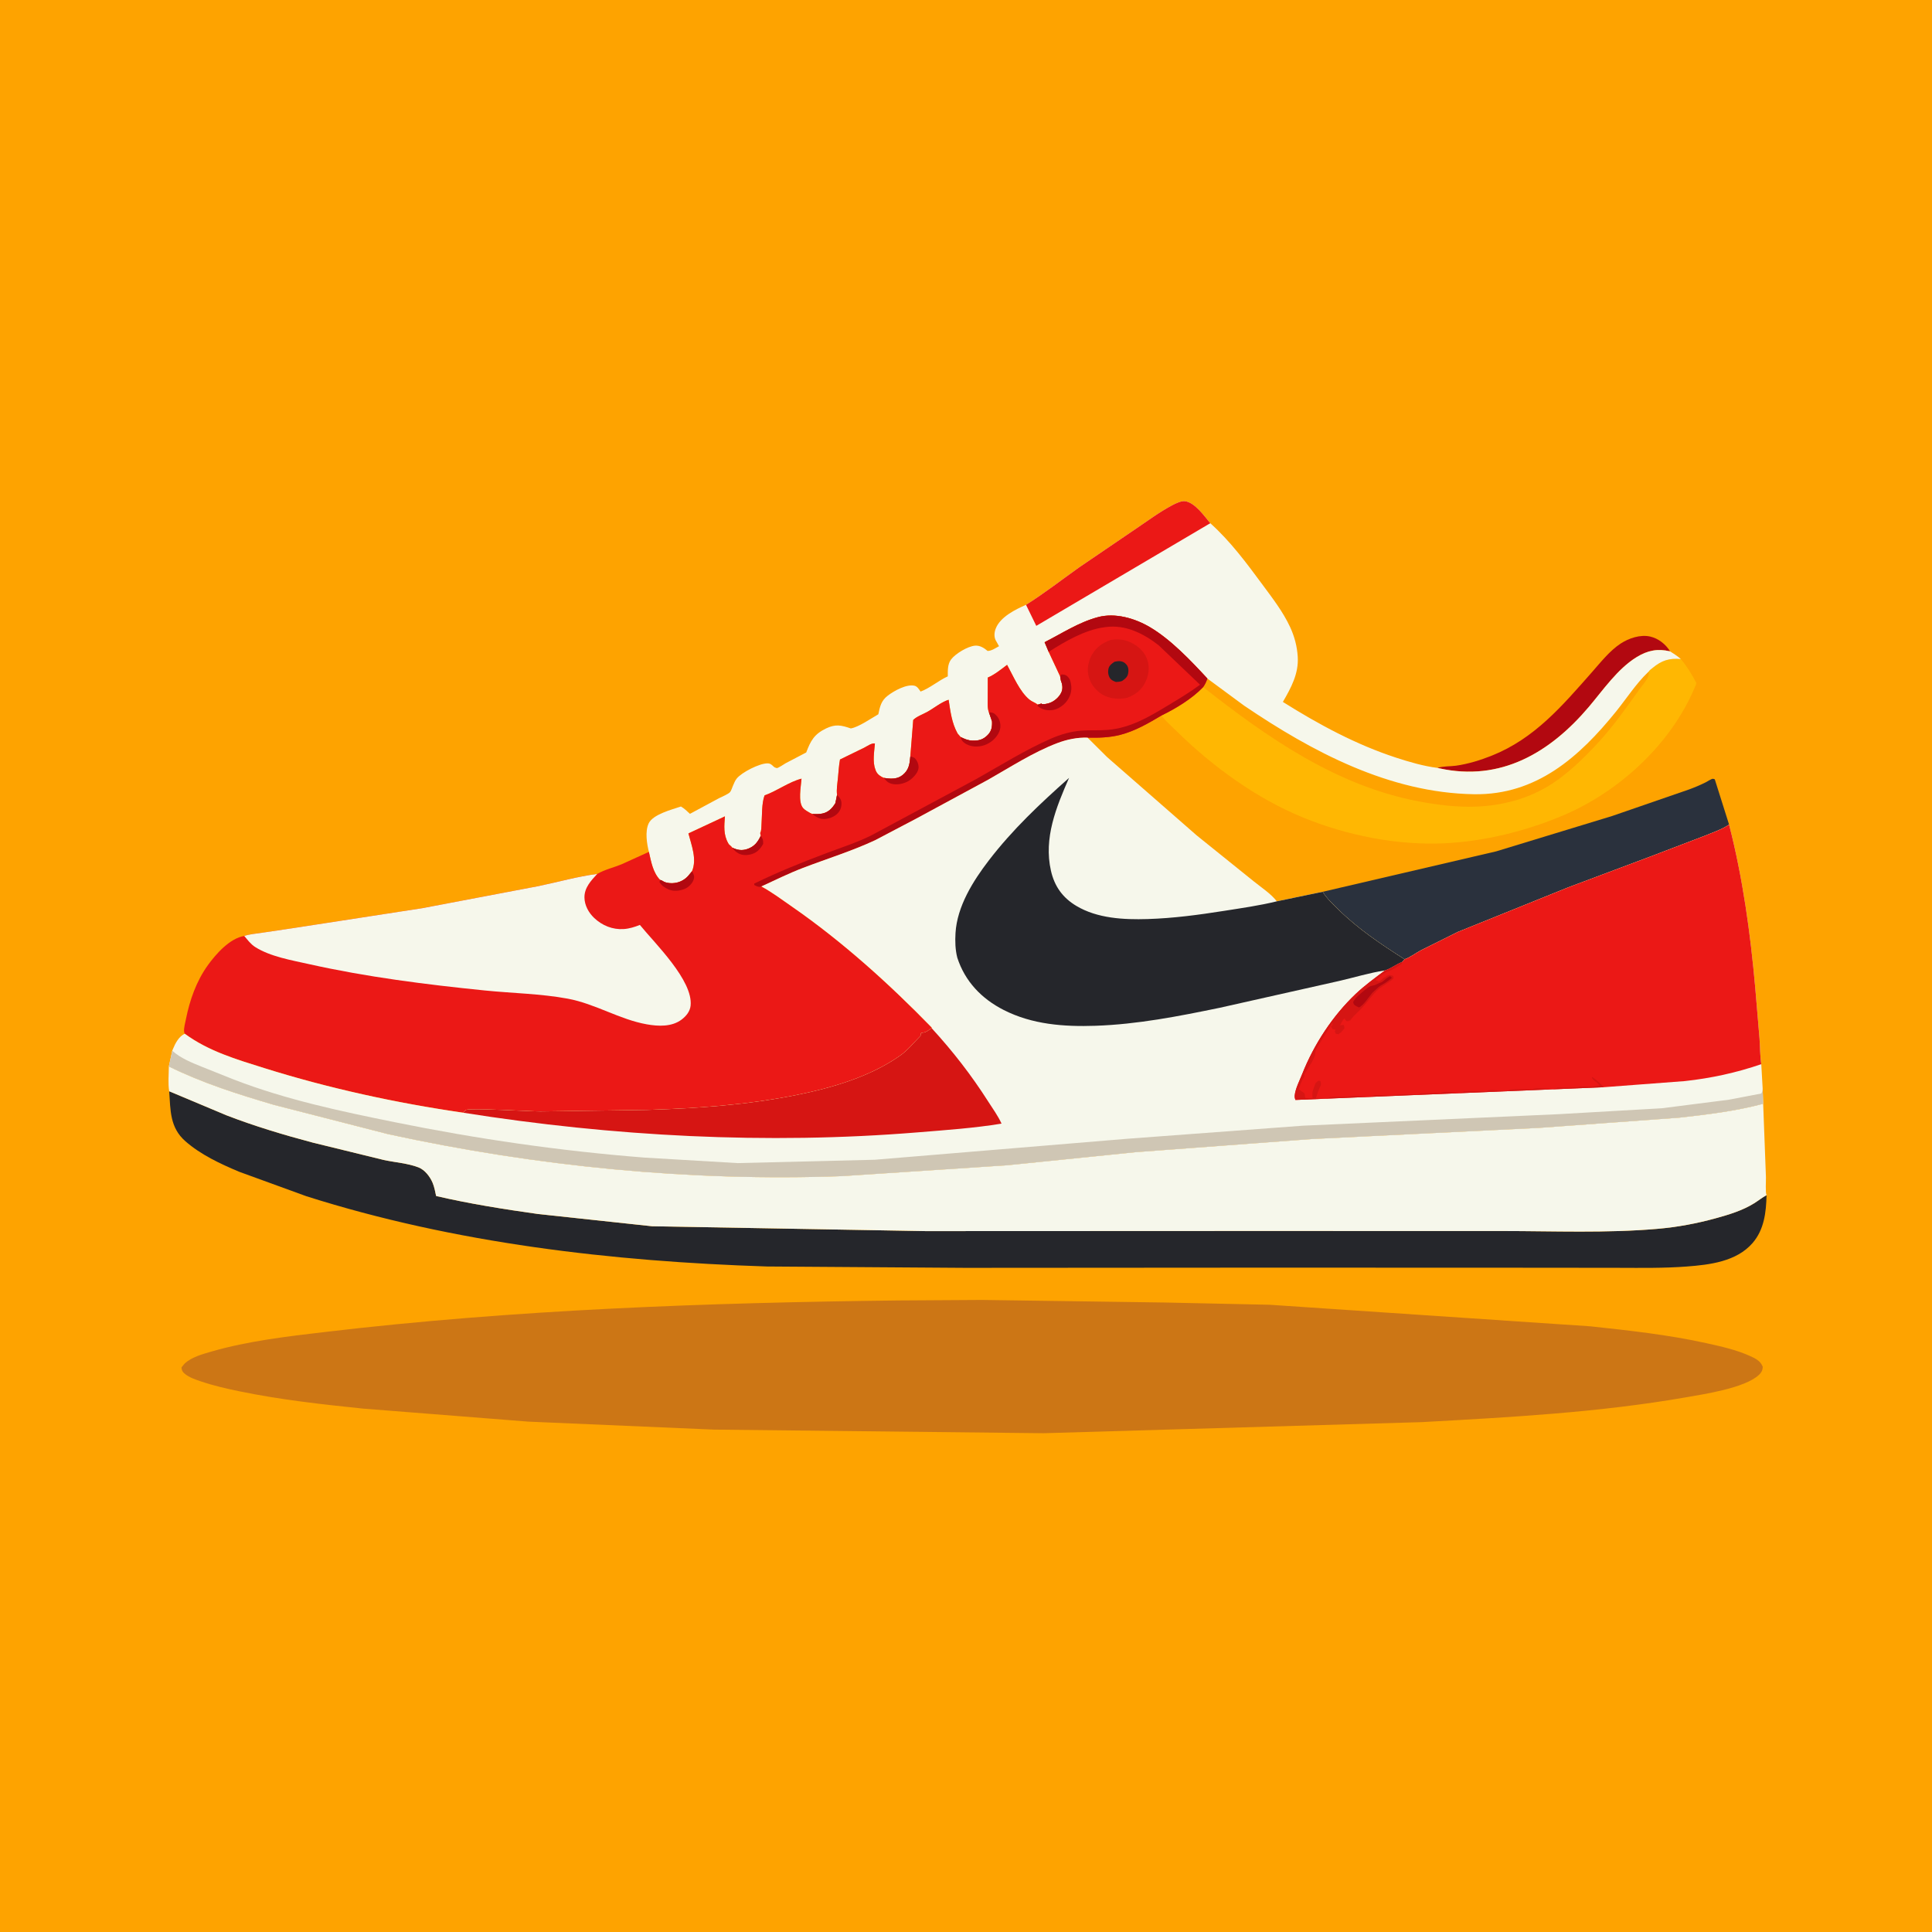
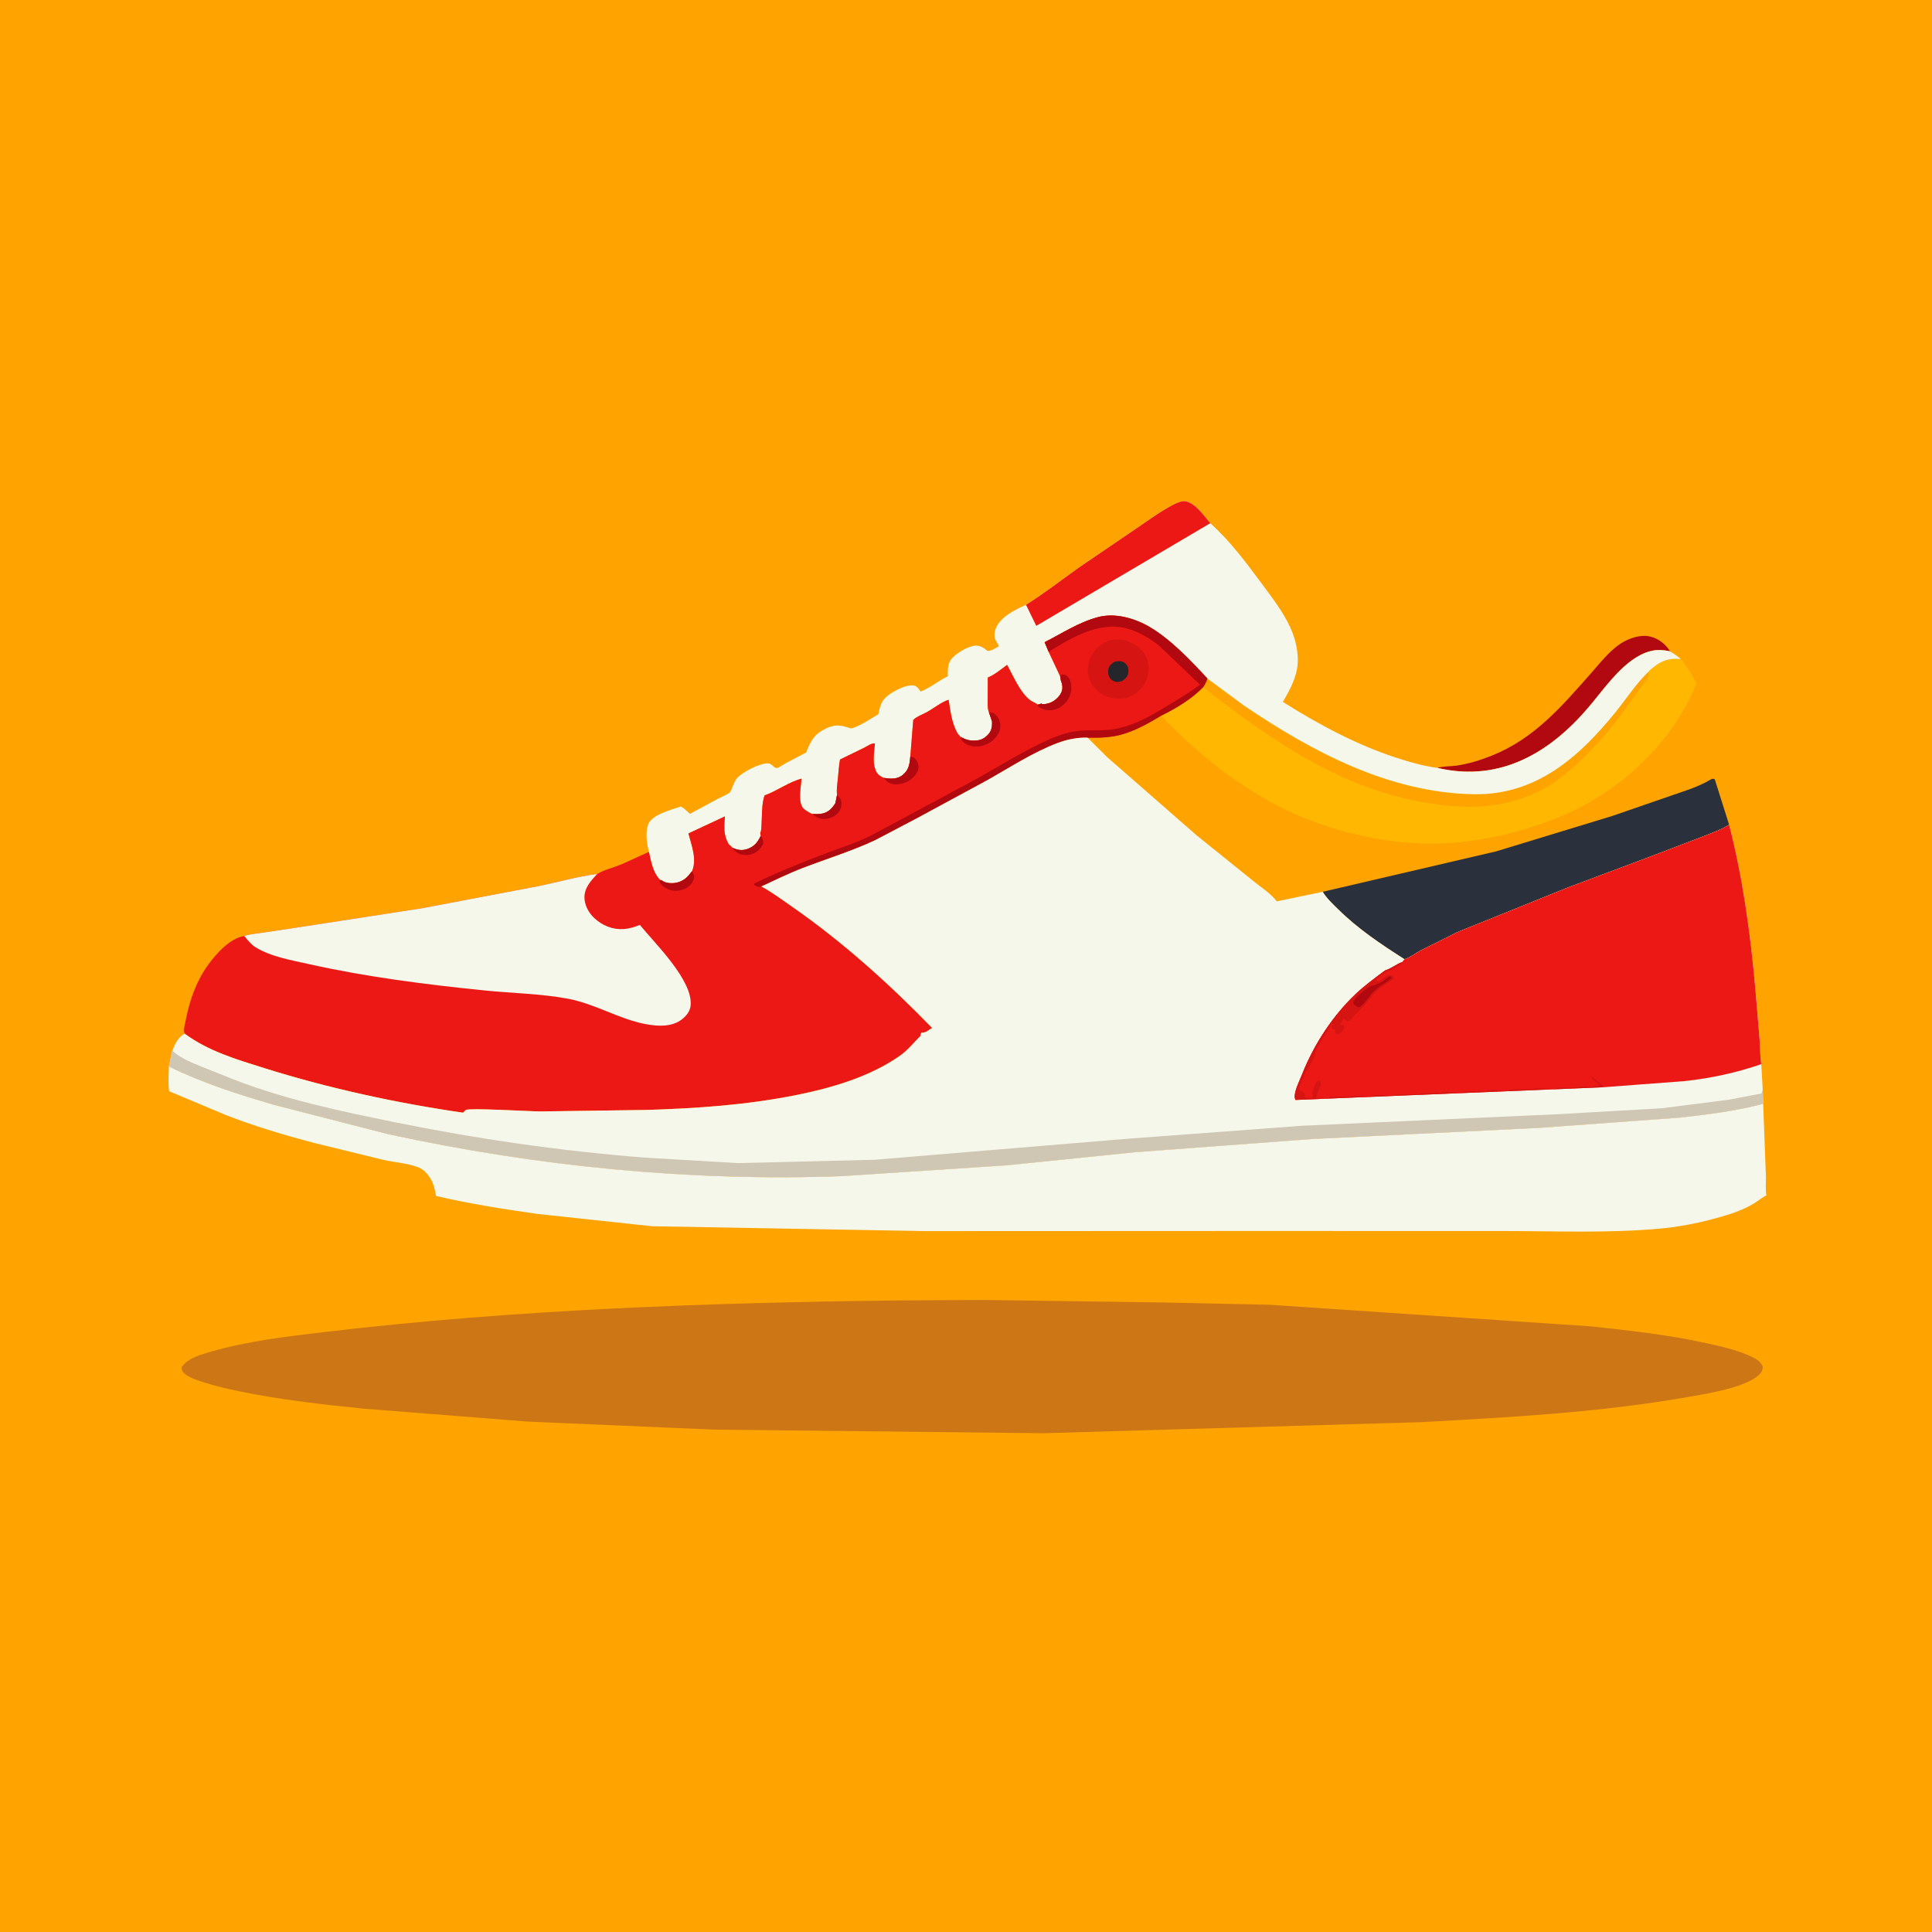
<svg xmlns="http://www.w3.org/2000/svg" version="1.1" style="display: block;" viewBox="0 0 2048 2048" width="1024" height="1024">
  <path transform="translate(0,0)" fill="rgb(254,163,0)" d="M -0 -0 L 2048 0 L 2048 2048 L -0 2048 L -0 -0 z" />
  <path transform="translate(0,0)" fill="rgb(178,8,16)" d="M 1523.86 814.013 C 1529.94 812.012 1537.18 812.56 1543.54 811.653 C 1556.42 809.817 1569.45 805.777 1581.5 800.951 C 1626.79 782.806 1655.89 748.375 1687.32 712.771 C 1696.44 702.443 1706.32 689.832 1717.89 682.25 C 1726.69 676.488 1738.83 672.392 1749.29 674.782 C 1758.05 676.782 1765.74 682.951 1770.38 690.468 C 1757.02 687.329 1746.54 689.453 1734.87 696.603 C 1714.68 708.968 1699.26 731.634 1684.11 749.5 C 1643.05 797.92 1590.64 828.91 1525.51 814.409 L 1523.86 814.013 z" />
  <path transform="translate(0,0)" fill="rgb(42,49,61)" d="M 1402.1 945.334 L 1585.99 902.484 L 1708.88 865.017 L 1790.24 836.935 C 1796.41 834.69 1802.26 832.217 1808.14 829.29 C 1809.8 828.464 1813.82 825.744 1815.5 825.556 C 1816.26 825.47 1816.99 825.918 1817.74 826.099 L 1832.91 874.14 C 1825.03 879.342 1815.44 882.567 1806.71 886.142 L 1750.2 907.717 L 1662.58 940.584 L 1545.36 987.903 L 1505.72 1007.65 C 1500.57 1010.42 1494.39 1015.15 1488.89 1016.88 C 1463.9 1000.94 1439.64 984.758 1418.45 963.848 C 1412.55 958.024 1406.48 952.447 1402.1 945.334 z" />
  <path transform="translate(0,0)" fill="rgb(255,183,2)" d="M 1781.75 698.615 C 1788.36 706.489 1793.45 714.904 1798.2 724 L 1797.72 725.806 C 1772.98 787.246 1717.51 838.679 1657.03 864.354 C 1618.22 880.831 1573.41 891.965 1531.23 893.927 C 1480.72 896.276 1427.66 885.562 1381.05 866.5 C 1332.08 846.475 1285.05 812.316 1247.48 775.277 C 1242.08 769.953 1235.73 764.531 1231.17 758.478 C 1246.51 751.014 1263.63 740.641 1275.39 728.34 C 1277.54 725.408 1278.66 722.702 1279.88 719.29 L 1318.84 748.022 C 1391.36 797.165 1473.21 840.574 1562.72 841.911 C 1628.49 842.893 1674.05 802.582 1713.03 754.288 C 1723.93 740.781 1734.31 724.672 1746.82 712.712 L 1747.75 711.853 C 1748.17 710.676 1750.77 708.914 1751.86 708.001 C 1761.35 700.108 1769.52 697.453 1781.75 698.615 z" />
  <path transform="translate(0,0)" fill="rgb(254,163,0)" d="M 1279.88 719.29 L 1318.84 748.022 C 1391.36 797.165 1473.21 840.574 1562.72 841.911 C 1628.49 842.893 1674.05 802.582 1713.03 754.288 C 1723.93 740.781 1734.31 724.672 1746.82 712.712 L 1747.75 711.853 C 1747.81 713.29 1747.93 714.782 1747.5 716.187 C 1746.05 720.935 1740.25 727.368 1737.29 731.527 C 1723.9 750.364 1710.34 769.558 1694.68 786.603 C 1678.73 803.976 1660.19 822.196 1639.8 834.156 C 1617.4 847.296 1592.04 853.809 1566.19 854.978 C 1545.32 855.922 1523.96 853.327 1503.5 849.427 C 1416.37 832.814 1343.72 781.987 1275.39 728.34 C 1277.54 725.408 1278.66 722.702 1279.88 719.29 z" />
  <path transform="translate(0,0)" fill="rgb(246,247,235)" d="M 1087.63 641.142 C 1106.92 629.024 1125.49 614.6 1144.08 601.352 L 1203.44 560.964 C 1216.18 552.399 1229.25 542.628 1242.79 535.5 C 1246.39 533.604 1252.4 530.633 1256.61 531.373 C 1267.07 533.216 1276.5 546.967 1282.94 554.623 C 1304.23 573.668 1321.66 597.212 1338.59 620.15 C 1349.04 634.302 1360.08 648.584 1367.53 664.619 C 1372.21 674.704 1374.97 685.109 1375.66 696.219 C 1376.78 714.102 1368.58 729.075 1359.9 744.066 C 1397.71 767.825 1437.43 789.302 1480 803.18 C 1494.05 807.76 1509.18 812.177 1523.86 814.013 L 1525.51 814.409 C 1590.64 828.91 1643.05 797.92 1684.11 749.5 C 1699.26 731.634 1714.68 708.968 1734.87 696.603 C 1746.54 689.453 1757.02 687.329 1770.38 690.468 C 1774.26 693.03 1778.33 695.447 1781.75 698.615 C 1769.52 697.453 1761.35 700.108 1751.86 708.001 C 1750.77 708.914 1748.17 710.676 1747.75 711.853 L 1746.82 712.712 C 1734.31 724.672 1723.93 740.781 1713.03 754.288 C 1674.05 802.582 1628.49 842.893 1562.72 841.911 C 1473.21 840.574 1391.36 797.165 1318.84 748.022 L 1279.88 719.29 C 1262.34 700.327 1240.89 677.642 1218.58 664.607 C 1202.71 655.337 1182.03 649.302 1163.73 654.245 C 1143.31 659.759 1126 671.285 1107.32 680.779 L 1111.64 690.979 L 1123.81 716.968 L 1124.5 721.107 C 1126.15 725.285 1127.02 729.777 1125.05 734.049 C 1122.7 739.138 1117.22 743.87 1111.84 745.431 C 1109.33 746.163 1106.94 746.667 1104.33 746.243 L 1104.12 745.717 L 1100.14 746.962 C 1097.29 744.779 1093.91 743.854 1091.17 741.585 C 1080.77 732.965 1074.07 716.539 1067.56 704.772 C 1061.55 709.305 1053.99 715.449 1047.09 718.242 L 1047.01 741.089 C 1047.02 745.446 1046.59 750.954 1048.27 754.977 L 1051.59 764.761 C 1051.83 770.368 1051.17 774.848 1047.11 779.037 C 1042.24 784.052 1037.49 785.316 1030.75 785.074 C 1026.21 784.911 1022.31 783.28 1018.31 781.255 L 1015.1 777.578 C 1008.84 766.277 1007.52 754.361 1005.56 741.785 C 997.825 744.234 990.013 750.72 982.819 754.699 C 978.471 757.103 971.422 759.662 968.063 763.164 L 964.98 801.879 C 964.318 809.729 963.519 816.114 956.957 821.451 C 951.808 825.638 945.923 825.805 939.581 824.985 L 936.912 824.598 L 934.539 823.479 C 931.146 821.544 928.884 819.148 927.845 815.397 C 924.815 807.673 926.748 796.314 927.439 788.169 C 924.149 787.417 919.262 790.966 916.169 792.564 L 890.431 805.112 C 889.22 811.718 888.932 818.124 888.245 824.773 C 887.628 830.739 886.576 836.665 887.297 842.66 L 885.533 851.367 C 882.309 856.645 878.367 860.885 872.115 862.321 C 868.394 863.176 864.751 863.035 860.972 862.802 L 859.033 861.966 C 856.516 860.495 853.394 858.894 851.441 856.735 C 845.597 850.274 849.081 833.587 849.638 825.428 C 836.23 828.898 823.753 838.423 810.449 843.18 C 807.326 851.955 807.937 863.834 807.258 873.268 C 807.048 876.189 807.317 880.558 805.829 883.03 L 806.432 885.968 C 803.245 892.668 799.717 897.315 792.5 899.889 C 786.59 901.996 781.658 901.164 776.142 898.51 C 776.085 897.974 773.162 895.485 772.585 894.927 L 771.963 893.875 C 766.742 884.784 767.655 875.456 768.443 865.386 L 729.767 883.473 C 733.095 896.258 738.956 910.708 733.604 923.528 L 729.278 928.746 C 724.875 933.485 718.946 936.125 712.438 936.233 C 708.382 936.301 704.753 935.643 701.429 933.229 L 699.744 932.77 C 692.065 924.865 690.245 913.4 687.842 903.02 C 685.66 894.313 683.639 881.392 687.584 872.893 C 692.074 863.22 712.308 858.164 721.834 854.923 C 725.474 857.1 728.312 859.822 731.382 862.705 L 762.2 846.123 C 765.016 844.668 772.187 841.793 774.013 839.513 C 775.148 838.096 776.161 834.73 776.927 833 C 778.087 830.382 779.131 827.554 780.942 825.3 C 786.222 818.727 804.991 809.161 813.5 809.192 C 816.636 809.203 817.946 810.562 820.056 812.622 L 821.417 813.569 C 821.45 813.587 823.334 814.244 823.5 814.222 C 825.516 813.956 830.711 810.239 832.759 809.091 L 854.617 797.656 C 859.308 785.272 863.073 778.253 875.494 772.255 C 885.723 767.316 891.669 768.708 901.902 772.169 C 910.279 770.743 923.557 761.428 931.055 757.171 C 932.818 748.878 934.018 742.785 941.178 737.328 C 947.724 732.34 961.073 724.853 969.5 726.927 C 972.453 727.653 974.176 730.747 975.837 733.084 C 985.723 729.475 994.858 721.398 1004.69 716.974 C 1004.7 710.898 1004.35 704.13 1008.22 699 C 1012.82 692.9 1025.82 685.102 1033.5 684.44 C 1038.72 683.99 1043.13 686.821 1046.92 690.034 C 1051.06 690.027 1055.41 686.921 1059 684.991 L 1055.36 678.5 C 1053.53 674.552 1054.02 670.068 1055.59 666.109 C 1060.44 653.877 1076.33 646.09 1087.63 641.142 z" />
  <path transform="translate(0,0)" fill="rgb(235,24,22)" d="M 1087.63 641.142 C 1106.92 629.024 1125.49 614.6 1144.08 601.352 L 1203.44 560.964 C 1216.18 552.399 1229.25 542.628 1242.79 535.5 C 1246.39 533.604 1252.4 530.633 1256.61 531.373 C 1267.07 533.216 1276.5 546.967 1282.94 554.623 L 1098.5 663.426 L 1087.63 641.142 z" />
-   <path transform="translate(0,0)" fill="rgb(37,38,43)" d="M 179.351 1156.78 L 240.111 1182.29 C 269.82 1193.76 301.065 1203.13 331.846 1211.28 L 406.822 1229.62 C 418.6 1232.18 432.515 1233.13 443.696 1237.5 C 450.413 1240.13 455.935 1247.43 458.623 1253.91 C 460.448 1258.31 461.317 1263.16 462.309 1267.81 C 497.863 1276.08 534.109 1281.81 570.232 1286.88 L 691.263 1299.88 L 981.363 1305.03 L 1321.37 1304.89 L 1592.41 1304.93 C 1646.99 1304.95 1702.76 1307.31 1757.1 1302.61 C 1778.14 1300.79 1798.72 1296.96 1819.06 1291.33 C 1833.01 1287.48 1847.11 1283.22 1859.5 1275.51 C 1863.98 1272.73 1867.94 1269.42 1872.62 1266.93 C 1872.19 1284.99 1870.14 1303.42 1857.8 1317.66 C 1840.72 1337.35 1812.44 1340.71 1787.9 1342.57 C 1764.08 1344.37 1740.22 1344.02 1716.35 1343.95 L 1633.28 1343.85 L 1349.64 1343.75 L 1023.22 1343.97 L 812.987 1342.53 C 648.735 1337.19 481.831 1317.94 324.685 1268.02 L 253.695 1242.18 C 233.807 1233.83 212.769 1224.06 196.465 1209.71 C 179.993 1195.21 180.757 1177.08 179.351 1156.78 z" />
  <path transform="translate(0,0)" fill="rgb(246,247,235)" d="M 178.98 1130.5 C 214.571 1148.07 252.408 1160 290.374 1171.19 L 411.404 1202.22 C 568.625 1236.43 731.565 1252.61 892.5 1246.76 L 1067.37 1235.25 L 1204 1221.33 L 1390.77 1207.41 L 1631.8 1195.58 L 1780.09 1184.78 C 1810.09 1181.42 1839.81 1177.84 1869.04 1170.08 L 1871.97 1247.79 C 1872.11 1251.37 1871.21 1264.4 1872.62 1266.93 C 1867.94 1269.42 1863.98 1272.73 1859.5 1275.51 C 1847.11 1283.22 1833.01 1287.48 1819.06 1291.33 C 1798.72 1296.96 1778.14 1300.79 1757.1 1302.61 C 1702.76 1307.31 1646.99 1304.95 1592.41 1304.93 L 1321.37 1304.89 L 981.363 1305.03 L 691.263 1299.88 L 570.232 1286.88 C 534.109 1281.81 497.863 1276.08 462.309 1267.81 C 461.317 1263.16 460.448 1258.31 458.623 1253.91 C 455.935 1247.43 450.413 1240.13 443.696 1237.5 C 432.515 1233.13 418.6 1232.18 406.822 1229.62 L 331.846 1211.28 C 301.065 1203.13 269.82 1193.76 240.111 1182.29 L 179.351 1156.78 C 177.961 1148.57 178.964 1138.88 178.98 1130.5 z" />
  <path transform="translate(0,0)" fill="rgb(204,118,21)" d="M 952.078 1378.54 L 1040.84 1377.99 L 1234.5 1380.72 L 1345.71 1383.09 L 1686 1405.97 C 1727.18 1410.4 1768.61 1414.91 1809.09 1423.88 C 1824.62 1427.33 1840.54 1430.84 1855.1 1437.43 C 1860.94 1440.07 1866.27 1442.62 1868.64 1449 C 1868.33 1452.72 1867.28 1454.91 1864.5 1457.49 C 1849.55 1471.38 1807.23 1477.71 1787.33 1481.19 C 1694.9 1497.33 1600.48 1502.35 1506.92 1507.52 L 1106.13 1519.27 L 756.637 1515.44 L 560 1506.98 L 384.804 1493.17 C 340.939 1488.67 296.991 1483.75 253.778 1474.83 C 239.938 1471.97 226.159 1468.83 212.77 1464.26 C 206.949 1462.27 200.427 1460.14 195.705 1456.12 C 193.29 1454.07 192.664 1452.61 192.388 1449.5 L 195.597 1445.6 C 202.782 1438.68 214.588 1435.46 224 1432.74 C 262.925 1421.47 304.268 1416.72 344.409 1411.97 C 545.855 1388.15 749.332 1380.93 952.078 1378.54 z" />
  <path transform="translate(0,0)" fill="rgb(235,24,22)" d="M 1111.64 690.979 L 1107.32 680.779 C 1126 671.285 1143.31 659.759 1163.73 654.245 C 1182.03 649.302 1202.71 655.337 1218.58 664.607 C 1240.89 677.642 1262.34 700.327 1279.88 719.29 C 1278.66 722.702 1277.54 725.408 1275.39 728.34 C 1263.63 740.641 1246.51 751.014 1231.17 758.478 C 1217.47 766.627 1203.08 774.998 1187.5 778.971 C 1175.98 781.909 1164.68 782.171 1152.86 781.932 C 1142.04 781.554 1130.87 783.881 1120.77 787.71 C 1095.31 797.369 1071.01 813.193 1047.34 826.597 L 970.768 868.007 L 927.708 890.636 C 903.163 902.109 876.348 910.385 851 920.099 C 835.946 925.867 821.727 932.935 807.115 939.645 C 818.478 945.821 829.221 953.873 839.85 961.25 C 893.09 998.204 942.495 1042.82 987.651 1089.19 L 987.838 1090.15 L 987.04 1090.43 C 985.816 1090.97 985.012 1091.6 983.951 1092.37 C 981.491 1094.16 979.516 1094.67 976.5 1094.86 C 975.847 1096.97 976.034 1095.93 975.885 1097.97 C 968.645 1105.12 962.807 1112.85 954.405 1118.82 C 922.808 1141.25 882.074 1153.16 844.508 1160.71 C 791.634 1171.34 739.19 1174.93 685.434 1176.59 L 572.662 1178.17 C 561.162 1178.1 497.935 1174.32 493.947 1176.59 C 492.994 1177.14 491.716 1178.7 490.898 1179.5 C 420.009 1169.24 348.333 1153.63 280 1132.2 C 250.48 1122.94 221.13 1114.33 195.923 1095.86 C 195.46 1094.92 195.258 1094.67 195.134 1093.48 C 194.745 1089.75 196.371 1083.96 197.128 1080.19 C 201.193 1059.97 208.17 1040.06 220.292 1023.22 C 228.933 1011.21 243.605 994.607 258.923 992.157 C 264.515 990.214 271.254 989.742 277.119 988.855 L 310.623 983.865 L 447.5 962.739 L 570.69 939.341 C 591.332 935.081 612.16 929.082 633.057 926.409 C 641.205 921.723 650.437 919.663 659.078 916.115 L 687.842 903.02 C 690.245 913.4 692.065 924.865 699.744 932.77 L 701.429 933.229 C 704.753 935.643 708.382 936.301 712.438 936.233 C 718.946 936.125 724.875 933.485 729.278 928.746 L 733.604 923.528 C 738.956 910.708 733.095 896.258 729.767 883.473 L 768.443 865.386 C 767.655 875.456 766.742 884.784 771.963 893.875 L 772.585 894.927 C 773.162 895.485 776.085 897.974 776.142 898.51 C 781.658 901.164 786.59 901.996 792.5 899.889 C 799.717 897.315 803.245 892.668 806.432 885.968 L 805.829 883.03 C 807.317 880.558 807.048 876.189 807.258 873.268 C 807.937 863.834 807.326 851.955 810.449 843.18 C 823.753 838.423 836.23 828.898 849.638 825.428 C 849.081 833.587 845.597 850.274 851.441 856.735 C 853.394 858.894 856.516 860.495 859.033 861.966 L 860.972 862.802 C 864.751 863.035 868.394 863.176 872.115 862.321 C 878.367 860.885 882.309 856.645 885.533 851.367 L 887.297 842.66 C 886.576 836.665 887.628 830.739 888.245 824.773 C 888.932 818.124 889.22 811.718 890.431 805.112 L 916.169 792.564 C 919.262 790.966 924.149 787.417 927.439 788.169 C 926.748 796.314 924.815 807.673 927.845 815.397 C 928.884 819.148 931.146 821.544 934.539 823.479 L 936.912 824.598 L 939.581 824.985 C 945.923 825.805 951.808 825.638 956.957 821.451 C 963.519 816.114 964.318 809.729 964.98 801.879 L 968.063 763.164 C 971.422 759.662 978.471 757.103 982.819 754.699 C 990.013 750.72 997.825 744.234 1005.56 741.785 C 1007.52 754.361 1008.84 766.277 1015.1 777.578 L 1018.31 781.255 C 1022.31 783.28 1026.21 784.911 1030.75 785.074 C 1037.49 785.316 1042.24 784.052 1047.11 779.037 C 1051.17 774.848 1051.83 770.368 1051.59 764.761 L 1048.27 754.977 C 1046.59 750.954 1047.02 745.446 1047.01 741.089 L 1047.09 718.242 C 1053.99 715.449 1061.55 709.305 1067.56 704.772 C 1074.07 716.539 1080.77 732.965 1091.17 741.585 C 1093.91 743.854 1097.29 744.779 1100.14 746.962 L 1104.12 745.717 L 1104.33 746.243 C 1106.94 746.667 1109.33 746.163 1111.84 745.431 C 1117.22 743.87 1122.7 739.138 1125.05 734.049 C 1127.02 729.777 1126.15 725.285 1124.5 721.107 L 1123.81 716.968 L 1111.64 690.979 z" />
  <path transform="translate(0,0)" fill="rgb(178,8,16)" d="M 806.432 885.968 C 808.765 889.612 809.012 890.189 809 894.5 C 806.246 899.515 802.947 903.452 797.296 905.25 C 792.365 906.82 787.059 907.002 782.427 904.436 C 779.837 903.002 777.831 900.904 776.142 898.51 C 781.658 901.164 786.59 901.996 792.5 899.889 C 799.717 897.315 803.245 892.668 806.432 885.968 z" />
  <path transform="translate(0,0)" fill="rgb(178,8,16)" d="M 887.297 842.66 C 890.399 845.86 892.107 847.691 892 852.266 C 891.9 856.603 890.268 860.214 887 863.11 C 882.952 866.697 876.62 868.694 871.269 868.061 C 867.675 867.636 863.703 865.123 860.972 862.802 C 864.751 863.035 868.394 863.176 872.115 862.321 C 878.367 860.885 882.309 856.645 885.533 851.367 L 887.297 842.66 z" />
  <path transform="translate(0,0)" fill="rgb(178,8,16)" d="M 733.604 923.528 C 735.375 926.821 736.516 928.784 735.215 932.635 C 733.906 936.509 729.753 940.618 726.031 942.173 C 720.735 944.385 713.823 945.225 708.523 942.748 C 704.342 940.793 701.51 938.919 699.029 935.003 L 699.744 932.77 L 701.429 933.229 C 704.753 935.643 708.382 936.301 712.438 936.233 C 718.946 936.125 724.875 933.485 729.278 928.746 L 733.604 923.528 z" />
  <path transform="translate(0,0)" fill="rgb(178,8,16)" d="M 964.98 801.879 C 968.103 802.549 969.701 803.086 971.483 805.855 C 973.162 808.461 974.168 811.991 973.546 815.085 C 972.559 819.995 967.173 825.423 963.032 827.912 C 958.095 830.88 950.692 832.375 945.063 830.835 C 941.246 829.791 939.2 827.676 936.912 824.598 L 939.581 824.985 C 945.923 825.805 951.808 825.638 956.957 821.451 C 963.519 816.114 964.318 809.729 964.98 801.879 z" />
  <path transform="translate(0,0)" fill="rgb(178,8,16)" d="M 1048.27 754.977 C 1052.63 755.468 1053.79 755.643 1056.8 759.147 C 1059.63 762.452 1060.88 767.203 1060.36 771.5 C 1059.66 777.224 1055.18 782.99 1050.62 786.231 C 1044.56 790.537 1037.17 792.336 1029.82 790.845 C 1026.49 790.172 1021.83 787.935 1019.86 785.076 C 1019.09 783.961 1018.71 782.518 1018.31 781.255 C 1022.31 783.28 1026.21 784.911 1030.75 785.074 C 1037.49 785.316 1042.24 784.052 1047.11 779.037 C 1051.17 774.848 1051.83 770.368 1051.59 764.761 L 1048.27 754.977 z" />
  <path transform="translate(0,0)" fill="rgb(178,8,16)" d="M 1123.81 716.968 L 1125.11 714.931 C 1127.91 715.018 1129.69 715.172 1131.78 717.225 C 1133.95 719.367 1134.64 721.568 1135.15 724.5 L 1135.4 725.878 C 1136.41 732.096 1134.69 737.974 1131.01 743.024 C 1127.61 747.672 1121.76 751.713 1116 752.646 C 1111.09 753.442 1105.05 752.491 1101.09 749.302 L 1099.75 748.151 L 1100.14 746.962 L 1104.12 745.717 L 1104.33 746.243 C 1106.94 746.667 1109.33 746.163 1111.84 745.431 C 1117.22 743.87 1122.7 739.138 1125.05 734.049 C 1127.02 729.777 1126.15 725.285 1124.5 721.107 L 1123.81 716.968 z" />
  <path transform="translate(0,0)" fill="rgb(214,21,19)" d="M 1177.24 678.369 C 1183.44 677.453 1189.5 677.476 1195.45 679.701 C 1203.81 682.831 1211.55 688.624 1215.23 696.966 C 1218.87 705.221 1218.23 714.013 1214.57 722.159 C 1210.44 731.351 1203.94 736.279 1194.78 739.704 L 1191.49 740.299 C 1183.16 741.54 1172.91 739.846 1166.1 734.583 L 1165.08 733.766 C 1160.5 730.14 1157.34 725.901 1155.15 720.457 C 1152.09 712.846 1152.7 704.565 1155.99 697.091 C 1160.29 687.32 1167.55 682.034 1177.24 678.369 z" />
  <path transform="translate(0,0)" fill="rgb(37,38,43)" d="M 1181.4 701.5 C 1183.22 701.012 1185.63 700.718 1187.5 700.892 C 1190.27 701.151 1192.29 702.383 1194.08 704.5 C 1196.31 707.151 1196.49 710.7 1195.85 714 C 1195.11 717.798 1192.52 719.779 1189.5 721.837 C 1187.19 722.697 1185.42 722.77 1183 722.922 C 1180.69 722.06 1178.49 721.293 1176.93 719.273 C 1174.69 716.362 1174.2 712.025 1175.12 708.5 C 1175.97 705.287 1178.81 703.268 1181.4 701.5 z" />
  <path transform="translate(0,0)" fill="rgb(178,8,16)" d="M 1111.64 690.979 L 1107.32 680.779 C 1126 671.285 1143.31 659.759 1163.73 654.245 C 1182.03 649.302 1202.71 655.337 1218.58 664.607 C 1240.89 677.642 1262.34 700.327 1279.88 719.29 C 1278.66 722.702 1277.54 725.408 1275.39 728.34 C 1263.63 740.641 1246.51 751.014 1231.17 758.478 C 1217.47 766.627 1203.08 774.998 1187.5 778.971 C 1175.98 781.909 1164.68 782.171 1152.86 781.932 C 1142.04 781.554 1130.87 783.881 1120.77 787.71 C 1095.31 797.369 1071.01 813.193 1047.34 826.597 L 970.768 868.007 L 927.708 890.636 C 903.163 902.109 876.348 910.385 851 920.099 C 835.946 925.867 821.727 932.935 807.115 939.645 L 806.255 939.926 C 803.806 940.467 801.533 939.308 799.5 938.066 L 799.573 936.618 C 824.683 924.321 849.94 914.236 876.054 904.351 C 892.074 898.288 908.344 893.2 923.698 885.498 L 1034.71 825.906 C 1060.91 811.204 1086.55 795.004 1114.13 782.949 C 1124.18 778.553 1135.17 775.361 1146.15 774.515 C 1155.52 773.793 1165.01 774.521 1174.37 773.715 C 1198.42 771.642 1218.16 759.85 1238.34 747.637 C 1249.91 740.639 1261.25 733.915 1272.1 725.83 L 1228.2 684.005 C 1212.29 671.567 1193.05 661.942 1172.37 664.687 L 1170.5 664.951 C 1149.84 667.713 1129 679.961 1111.64 690.979 z" />
  <path transform="translate(0,0)" fill="rgb(246,247,235)" d="M 258.923 992.157 C 264.515 990.214 271.254 989.742 277.119 988.855 L 310.623 983.865 L 447.5 962.739 L 570.69 939.341 C 591.332 935.081 612.16 929.082 633.057 926.409 C 626.461 933.575 619.41 940.977 619.55 951.438 C 619.66 959.727 623.98 967.507 629.899 973.115 C 638.342 981.113 649.359 985.6 661.062 984.844 C 667.169 984.45 672.653 982.685 678.291 980.455 C 694.23 1000.09 734.822 1039.3 732.077 1066 C 731.442 1072.18 727.316 1077.19 722.5 1080.82 C 712.055 1088.67 697.781 1087.99 685.597 1085.82 C 656.752 1080.7 631.059 1064.05 601.777 1058.62 C 573.358 1053.35 542.842 1052.87 514 1049.95 C 451.394 1043.62 388.797 1035.71 327.358 1021.97 C 309.082 1017.88 286.449 1014.03 270.477 1003.87 C 265.919 1000.97 262.365 996.266 258.923 992.157 z" />
  <path transform="translate(0,0)" fill="rgb(246,247,235)" d="M 807.115 939.645 C 821.727 932.935 835.946 925.867 851 920.099 C 876.348 910.385 903.163 902.109 927.708 890.636 L 970.768 868.007 L 1047.34 826.597 C 1071.01 813.193 1095.31 797.369 1120.77 787.71 C 1130.87 783.881 1142.04 781.554 1152.86 781.932 L 1173.66 802.625 L 1268.62 885.616 L 1328.91 934.163 C 1336.62 940.435 1347.56 947.556 1353.45 955.455 L 1402.1 945.334 C 1406.48 952.447 1412.55 958.024 1418.45 963.848 C 1439.64 984.758 1463.9 1000.94 1488.89 1016.88 C 1494.39 1015.15 1500.57 1010.42 1505.72 1007.65 L 1545.36 987.903 L 1662.58 940.584 L 1750.2 907.717 L 1806.71 886.142 C 1815.44 882.567 1825.03 879.342 1832.91 874.14 C 1847.34 930.177 1855.46 989.055 1860.59 1046.66 L 1865.15 1100.68 C 1865.79 1109.65 1865.65 1119.2 1867.02 1128.06 L 1868.48 1153.61 L 1869.04 1170.08 C 1839.81 1177.84 1810.09 1181.42 1780.09 1184.78 L 1631.8 1195.58 L 1390.77 1207.41 L 1204 1221.33 L 1067.37 1235.25 L 892.5 1246.76 C 731.565 1252.61 568.625 1236.43 411.404 1202.22 L 290.374 1171.19 C 252.408 1160 214.571 1148.07 178.98 1130.5 L 182.606 1113.81 L 183.299 1112.06 C 185.747 1106.1 189.658 1098.4 195.923 1095.86 C 221.13 1114.33 250.48 1122.94 280 1132.2 C 348.333 1153.63 420.009 1169.24 490.898 1179.5 C 491.716 1178.7 492.994 1177.14 493.947 1176.59 C 497.935 1174.32 561.162 1178.1 572.662 1178.17 L 685.434 1176.59 C 739.19 1174.93 791.634 1171.34 844.508 1160.71 C 882.074 1153.16 922.808 1141.25 954.405 1118.82 C 962.807 1112.85 968.645 1105.12 975.885 1097.97 C 976.034 1095.93 975.847 1096.97 976.5 1094.86 C 979.516 1094.67 981.491 1094.16 983.951 1092.37 C 985.012 1091.6 985.816 1090.97 987.04 1090.43 L 987.838 1090.15 L 987.651 1089.19 C 942.495 1042.82 893.09 998.204 839.85 961.25 C 829.221 953.873 818.478 945.821 807.115 939.645 z" />
-   <path transform="translate(0,0)" fill="rgb(214,21,19)" d="M 490.898 1179.5 C 491.716 1178.7 492.994 1177.14 493.947 1176.59 C 497.935 1174.32 561.162 1178.1 572.662 1178.17 L 685.434 1176.59 C 739.19 1174.93 791.634 1171.34 844.508 1160.71 C 882.074 1153.16 922.808 1141.25 954.405 1118.82 C 962.807 1112.85 968.645 1105.12 975.885 1097.97 C 976.034 1095.93 975.847 1096.97 976.5 1094.86 C 979.516 1094.67 981.491 1094.16 983.951 1092.37 C 985.012 1091.6 985.816 1090.97 987.04 1090.43 L 987.838 1090.15 C 1010.15 1114.53 1029.7 1139.68 1047.48 1167.58 C 1052.35 1175.23 1057.94 1182.81 1061.66 1191.08 C 1032.78 1195.86 1002.29 1197.93 973.08 1200.33 C 812.916 1213.43 649.462 1204.64 490.898 1179.5 z" />
  <path transform="translate(0,0)" fill="rgb(207,198,180)" d="M 178.98 1130.5 L 182.606 1113.81 C 191.643 1121.93 203.2 1126.44 214.36 1130.98 L 248.004 1144.41 C 303.316 1165.76 360.627 1177.85 418.535 1189.6 C 506.242 1207.39 593.774 1220.06 683 1227.09 L 781.934 1232.94 L 927.369 1229.38 L 1195 1207.14 L 1381 1193.29 L 1652.05 1181.08 L 1761.61 1174.8 L 1832.62 1165.74 L 1867 1159.19 C 1868.4 1156.93 1868.27 1156.19 1868.48 1153.61 L 1869.04 1170.08 C 1839.81 1177.84 1810.09 1181.42 1780.09 1184.78 L 1631.8 1195.58 L 1390.77 1207.41 L 1204 1221.33 L 1067.37 1235.25 L 892.5 1246.76 C 731.565 1252.61 568.625 1236.43 411.404 1202.22 L 290.374 1171.19 C 252.408 1160 214.571 1148.07 178.98 1130.5 z" />
-   <path transform="translate(0,0)" fill="rgb(37,38,43)" d="M 1014.77 1015.17 C 1012.6 1006.73 1012.36 997.733 1012.88 989.067 C 1014.56 960.84 1031.46 933.849 1048.21 912.059 C 1073.52 879.129 1102.28 852.106 1133.24 824.603 C 1119.63 855.664 1106.17 888.338 1114.04 923 C 1117.8 939.583 1126.49 951.659 1141.02 960.33 C 1163.3 973.623 1191.22 975.009 1216.5 974.233 C 1243.61 973.401 1270.51 969.832 1297.27 965.599 C 1315.99 962.638 1335.03 959.975 1353.45 955.455 L 1402.1 945.334 C 1406.48 952.447 1412.55 958.024 1418.45 963.848 C 1439.64 984.758 1463.9 1000.94 1488.89 1016.88 L 1486.24 1019.83 C 1479.86 1022.22 1474.77 1026.67 1468.15 1028.69 C 1451.71 1031.16 1435.25 1036.28 1419 1039.98 L 1293.08 1068.27 C 1249.47 1077.28 1205.87 1085.85 1161.23 1087.37 C 1127.82 1088.5 1094.26 1086.05 1063.97 1070.63 C 1040.49 1058.67 1022.94 1040.37 1014.77 1015.17 z" />
  <path transform="translate(0,0)" fill="rgb(235,24,22)" d="M 1832.91 874.14 C 1847.34 930.177 1855.46 989.055 1860.59 1046.66 L 1865.15 1100.68 C 1865.79 1109.65 1865.65 1119.2 1867.02 1128.06 C 1840.53 1137.15 1813.86 1142.96 1786 1145.99 L 1699.91 1152.51 L 1373.26 1165.99 C 1372.56 1164.19 1372.3 1163.07 1372.47 1161.1 C 1373.08 1154.18 1377.85 1144.89 1380.47 1138.28 C 1392.83 1107.07 1412.73 1076.69 1437.13 1053.57 C 1446.63 1044.57 1457.69 1036.56 1468.15 1028.69 C 1474.77 1026.67 1479.86 1022.22 1486.24 1019.83 L 1488.89 1016.88 C 1494.39 1015.15 1500.57 1010.42 1505.72 1007.65 L 1545.36 987.903 L 1662.58 940.584 L 1750.2 907.717 L 1806.71 886.142 C 1815.44 882.567 1825.03 879.342 1832.91 874.14 z" />
  <path transform="translate(0,0)" fill="rgb(214,21,19)" d="M 1468.15 1028.69 C 1474.77 1026.67 1479.86 1022.22 1486.24 1019.83 L 1485.96 1021.7 C 1481.25 1024.64 1476.42 1028.14 1471.13 1029.85 C 1466.67 1031.3 1462.64 1035.74 1458.66 1038.4 L 1458.75 1039.25 L 1462 1040.51 C 1463.45 1039.63 1464.24 1038.99 1465.39 1037.71 C 1466.84 1036.11 1467 1036.69 1468.51 1035.75 L 1470 1034.51 C 1471.8 1033.36 1473.51 1033.41 1475.5 1034 L 1477.05 1034.64 L 1477.1 1037.4 C 1472.23 1041.98 1466.21 1044.48 1461.21 1048.82 C 1454.7 1054.49 1450.27 1061.38 1444.53 1067.65 C 1440.17 1072.42 1435.04 1076.35 1431.28 1081.64 L 1428.07 1082.66 C 1426.34 1081.42 1425.87 1081.69 1425.5 1079.49 C 1423.23 1080.89 1421.84 1084.39 1420.49 1086.75 L 1424.5 1086.51 L 1425.27 1089.88 C 1423.31 1092.51 1421.72 1094.42 1418.99 1096.26 L 1416.07 1095.85 L 1415 1093.5 L 1415.75 1091.51 L 1412.72 1091.05 L 1411.01 1088.25 L 1412.51 1086.5 L 1412.33 1084.34 L 1397.27 1108.71 C 1395.3 1111.91 1394.28 1113.67 1394.14 1117.41 C 1394.07 1119.33 1393.19 1120.84 1392.38 1122.52 C 1390.75 1125.91 1389.23 1128.43 1387.09 1131.5 C 1385.41 1133.91 1384.6 1136.59 1382.49 1138.75 C 1382.74 1140.48 1383.07 1140.51 1382.11 1142.08 C 1379.89 1145.74 1378.55 1148.95 1377.26 1153 L 1376.7 1154.71 C 1377.46 1155.33 1382.63 1158.56 1382.85 1159.07 C 1383.13 1159.7 1383.19 1163.63 1384 1164 C 1384.96 1164.45 1390.18 1164 1391.5 1164 L 1391.35 1162.83 C 1390.7 1157.42 1391.78 1155.95 1393.5 1151 L 1394.01 1149.25 C 1394.8 1147.55 1396.4 1146.36 1398 1145.51 L 1399.73 1146.01 C 1400.12 1148.16 1400.82 1149.22 1399.8 1151.21 C 1397.67 1155.35 1396.33 1159.59 1394.92 1164 C 1398.93 1164 1406.83 1165.12 1410 1163 C 1417.52 1162.1 1424.58 1163.31 1432.25 1162.01 C 1438.66 1160.92 1452.03 1164.31 1457 1161 C 1464.27 1160.39 1471.79 1161.84 1479 1160.76 C 1485.18 1159.82 1491.44 1159.98 1497.67 1159.98 C 1500.59 1159.99 1503.54 1160.64 1506 1159 L 1523.5 1158.51 L 1525.2 1158.65 C 1527.78 1158.84 1525.79 1158.9 1528.5 1158 C 1534.89 1155.88 1546.38 1160.75 1552 1157 L 1573 1156.76 L 1574.42 1156.78 C 1576.87 1156.78 1574.64 1156.86 1577.5 1156 C 1583.78 1154.11 1595.7 1158.54 1601 1155 C 1607.53 1154.22 1615.33 1154.79 1622 1154.79 C 1624.02 1154.79 1624.67 1154.47 1626.5 1154 C 1633.17 1152.3 1645.5 1156.67 1651 1153 C 1657.58 1153.03 1663.97 1153.13 1670.5 1152.51 L 1672 1152.5 L 1674.5 1152 C 1678.39 1151.28 1682.84 1152.1 1686.85 1151.94 C 1689.93 1151.81 1692.56 1150.87 1695.75 1150.75 C 1694.15 1148.82 1692.88 1147.51 1690.79 1146.14 C 1689.27 1145.14 1688.48 1144.1 1687.4 1142.68 L 1688 1141.69 C 1692.34 1144.93 1696.57 1148.18 1699.91 1152.51 L 1373.26 1165.99 C 1372.56 1164.19 1372.3 1163.07 1372.47 1161.1 C 1373.08 1154.18 1377.85 1144.89 1380.47 1138.28 C 1392.83 1107.07 1412.73 1076.69 1437.13 1053.57 C 1446.63 1044.57 1457.69 1036.56 1468.15 1028.69 z" />
  <path transform="translate(0,0)" fill="rgb(178,8,16)" d="M 1443.26 1052.36 C 1445.98 1050.16 1449.35 1046.78 1452.6 1045.49 C 1454.96 1044.56 1456.67 1044.86 1459 1043.52 C 1460.55 1042.63 1462.05 1042.08 1463.72 1041.53 C 1465.5 1040.94 1466.63 1039.66 1468.01 1038.46 C 1469.7 1036.97 1471.56 1035.85 1473.5 1034.71 L 1475.49 1036.5 C 1472.3 1039.2 1469.35 1041.62 1465.61 1043.51 C 1462.32 1045.18 1459.91 1047.62 1457.24 1050.11 L 1454.78 1052.35 C 1451.27 1056.46 1445.26 1065.99 1440.5 1067.93 L 1437.52 1066.5 C 1435.08 1065.02 1434.89 1064.72 1434.41 1062.09 C 1436.77 1057.8 1439.54 1055.42 1443.26 1052.36 z" />
</svg>